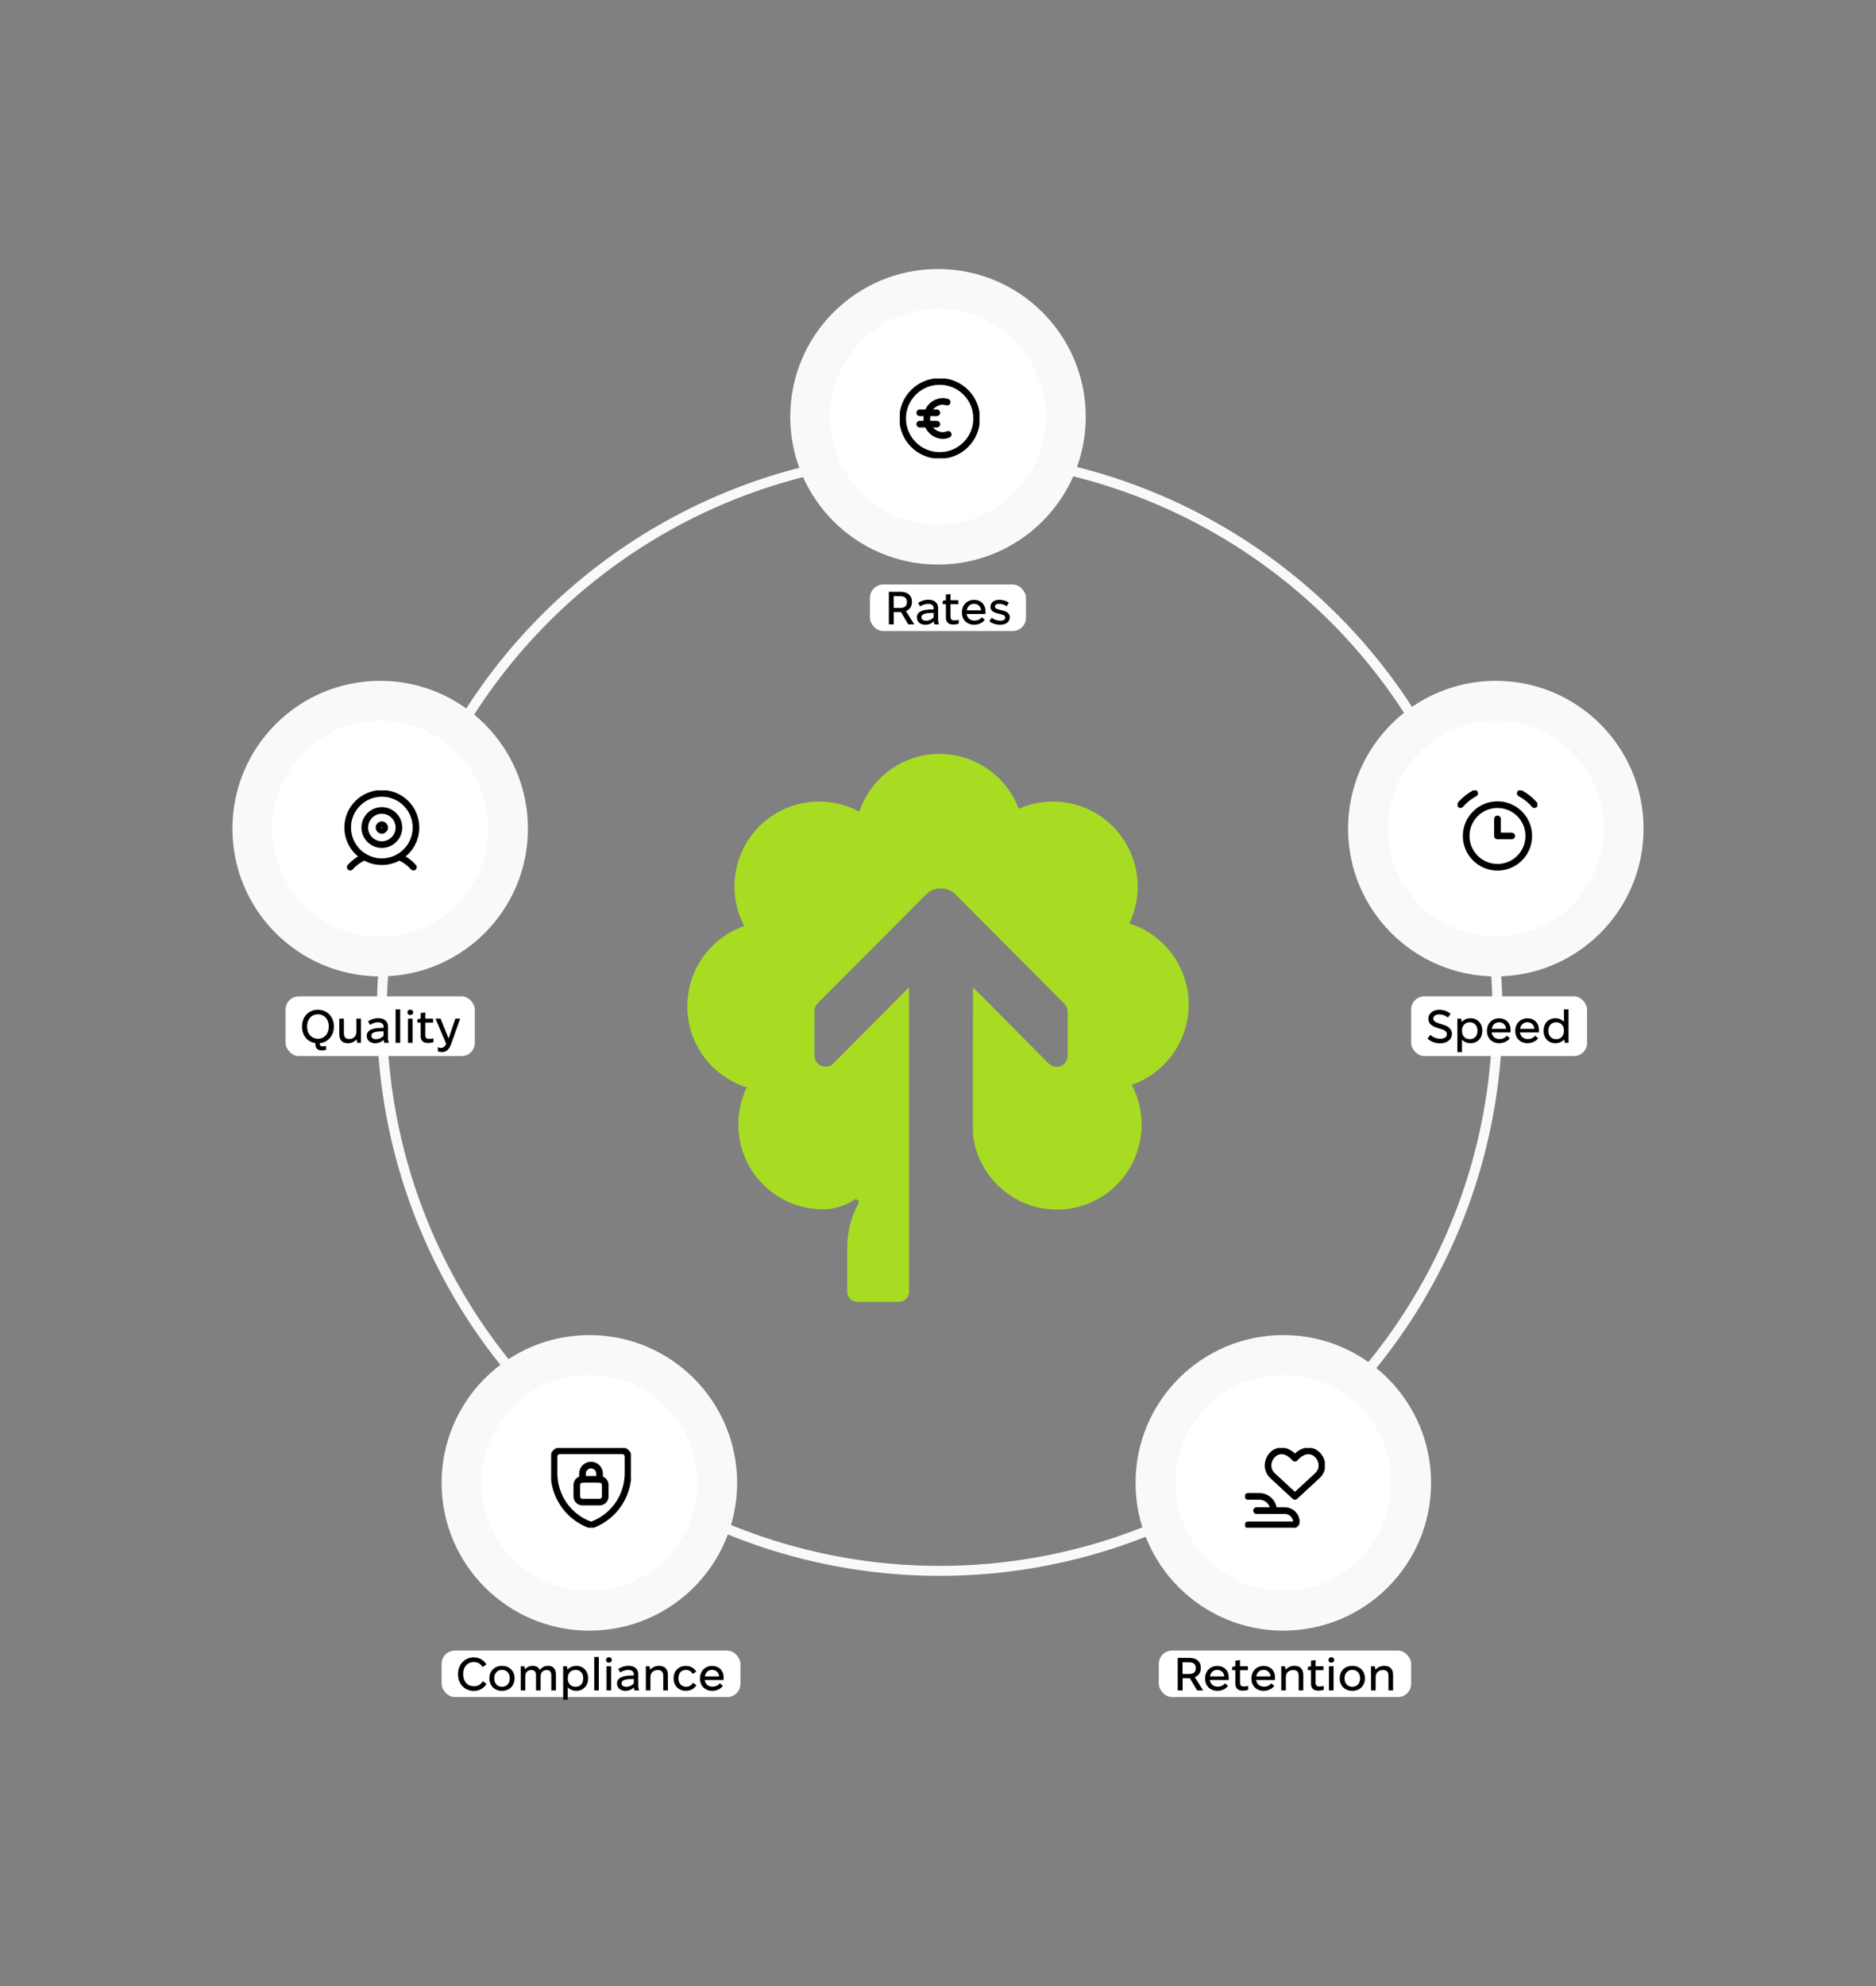
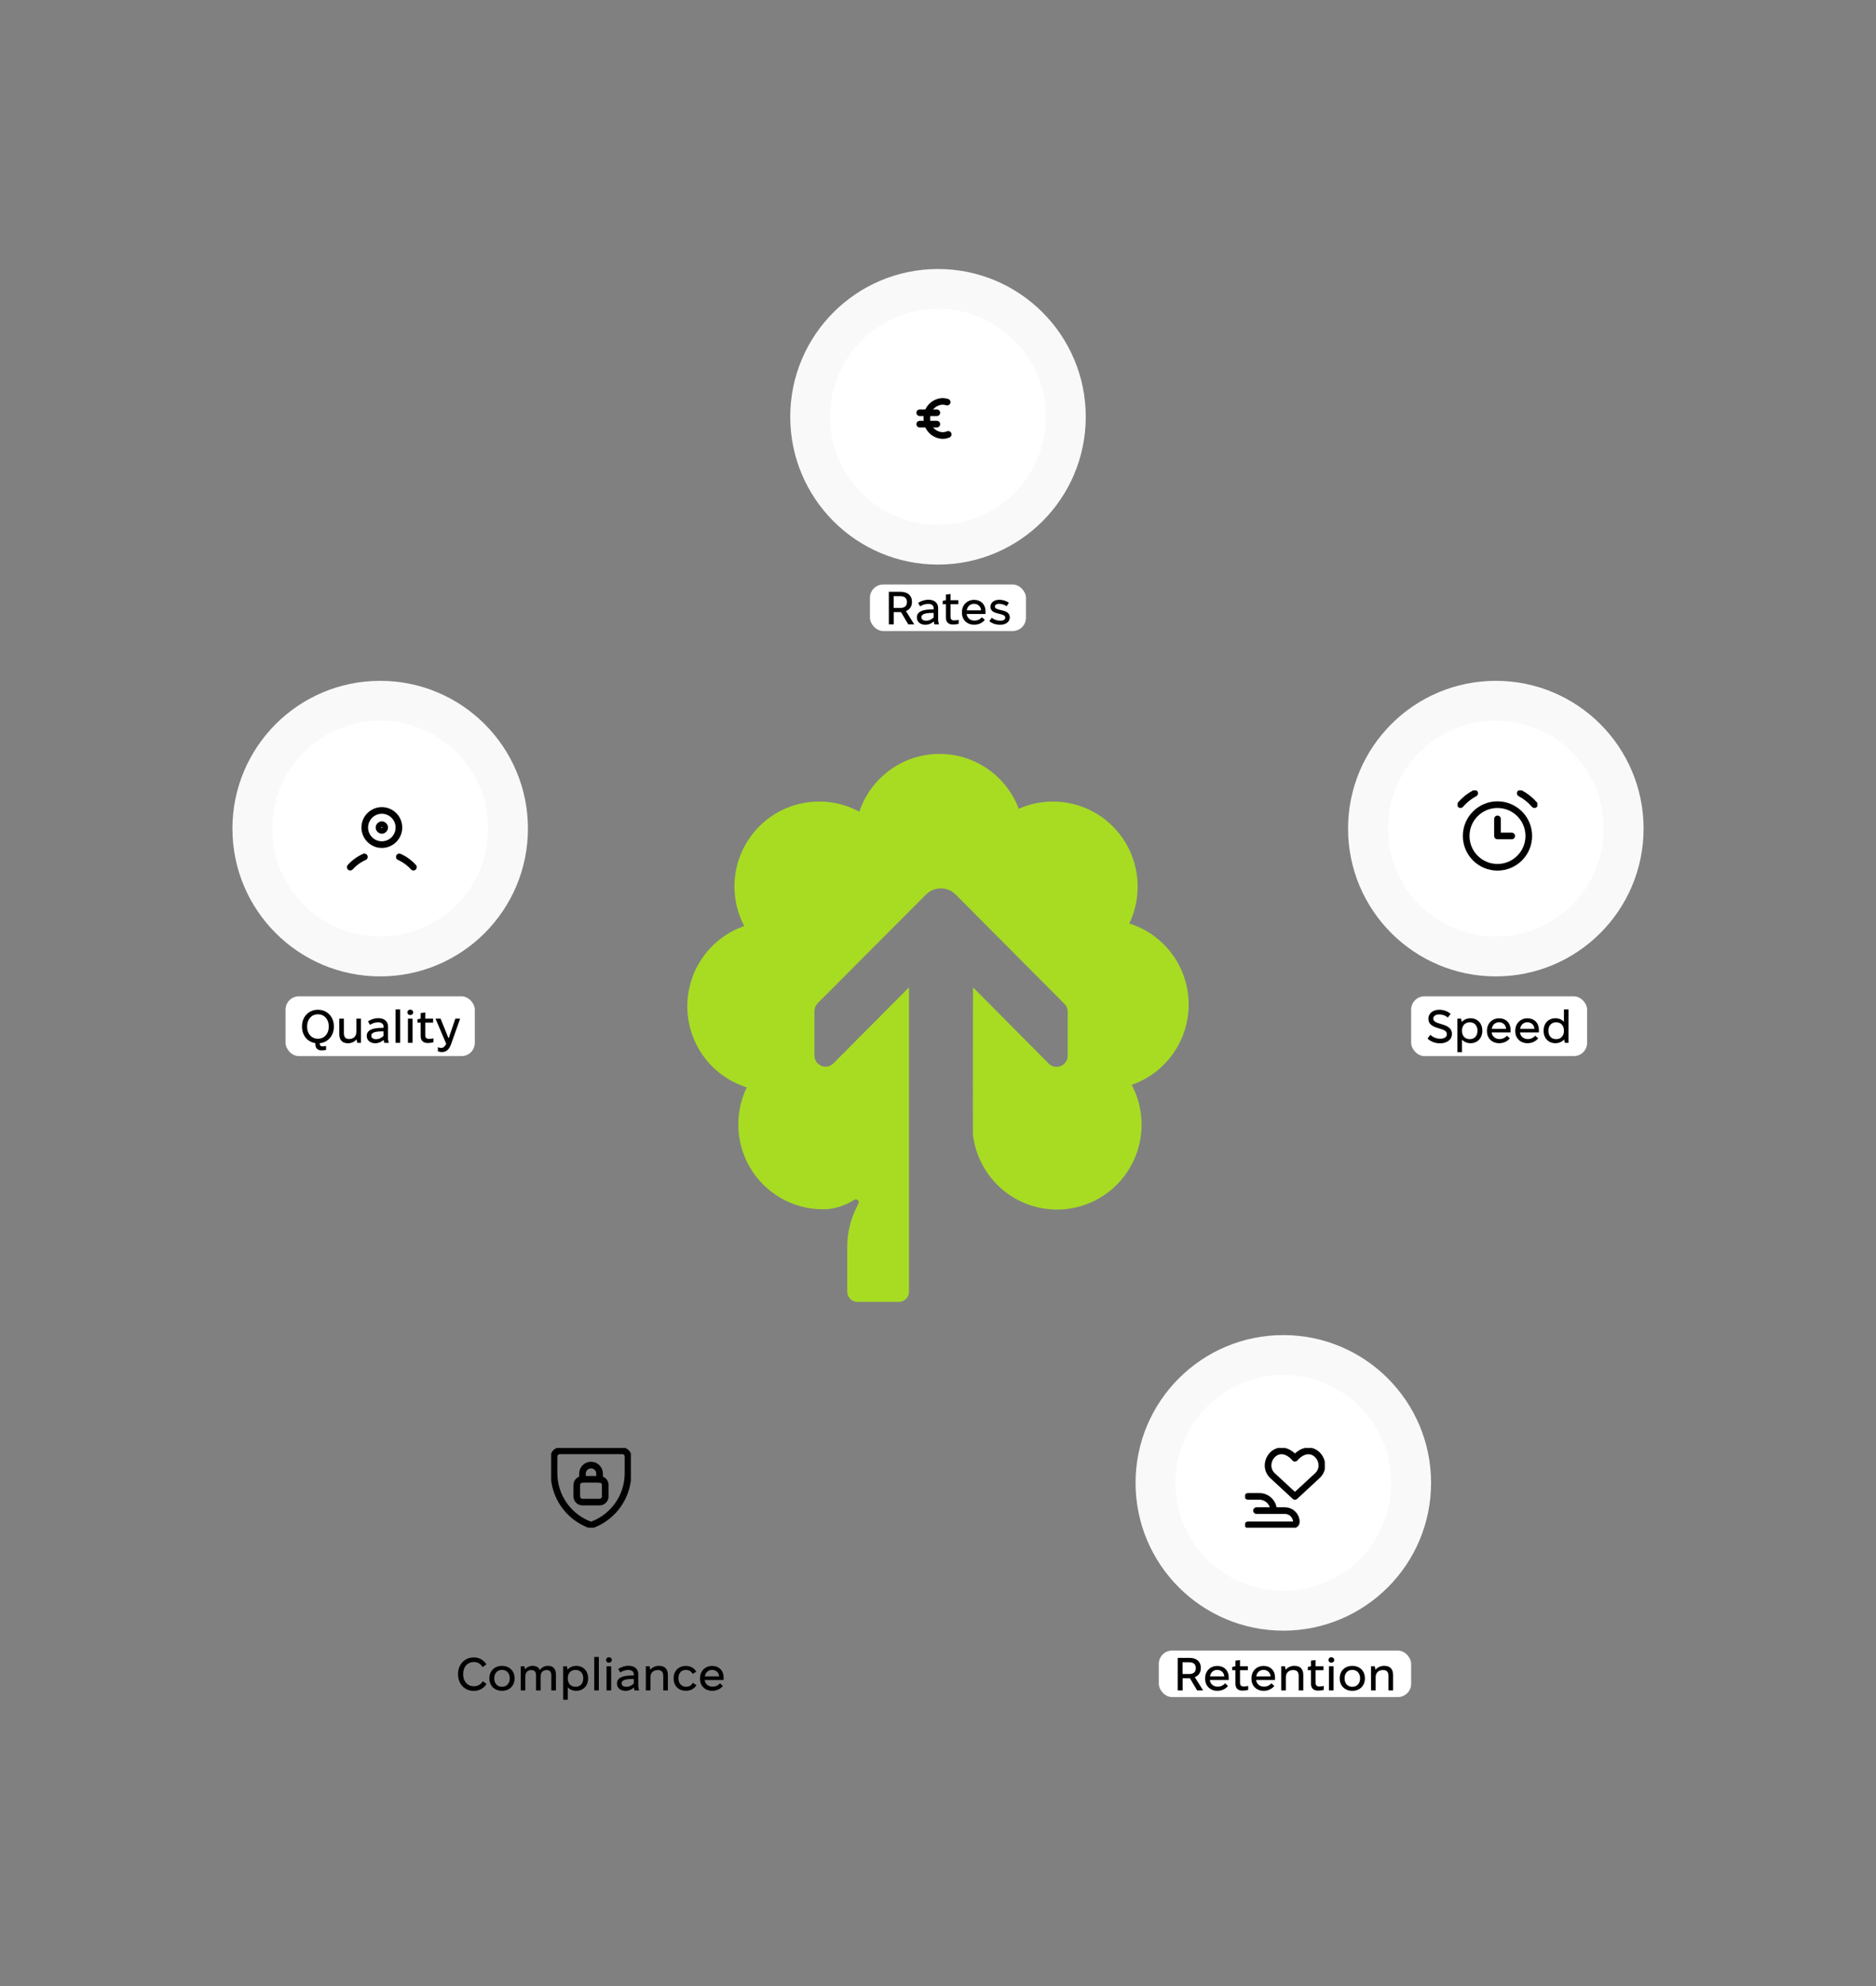
<svg xmlns="http://www.w3.org/2000/svg" width="565" height="598" viewBox="0 0 565 598" fill="none">
  <rect x="0" y="0" width="565" height="598" fill="#808080" stroke="none" />
-   <circle cx="283" cy="305" r="168" stroke="#F9F9F9" stroke-width="3" />
  <circle cx="282.5" cy="125.5" r="38.5" fill="white" stroke="#F9F9F9" stroke-width="12" />
  <g clip-path="url(#clip0_630_6197)">
    <path d="M285.572 130.8C285.029 131.027 284.446 131.144 283.857 131.143C282.551 131.085 281.32 130.511 280.436 129.547C279.552 128.583 279.087 127.307 279.143 126C279.087 124.693 279.552 123.418 280.436 122.454C281.32 121.489 282.551 120.915 283.857 120.857C284.335 120.86 284.809 120.936 285.263 121.08" stroke="#000001" stroke-width="2" stroke-linecap="round" stroke-linejoin="round" />
    <path d="M277 124.287H282.143" stroke="#000001" stroke-width="2" stroke-linecap="round" stroke-linejoin="round" />
    <path d="M277 127.715H282.143" stroke="#000001" stroke-width="2" stroke-linecap="round" stroke-linejoin="round" />
-     <path d="M283 137.143C289.154 137.143 294.143 132.154 294.143 126C294.143 119.846 289.154 114.857 283 114.857C276.846 114.857 271.857 119.846 271.857 126C271.857 132.154 276.846 137.143 283 137.143Z" stroke="#000001" stroke-width="2" stroke-linecap="round" stroke-linejoin="round" />
  </g>
  <circle cx="450.5" cy="249.5" r="38.5" fill="white" stroke="#F9F9F9" stroke-width="12" />
  <g clip-path="url(#clip1_630_6197)">
    <path d="M451 261.142C456.207 261.142 460.428 256.921 460.428 251.714C460.428 246.506 456.207 242.285 451 242.285C445.793 242.285 441.571 246.506 441.571 251.714C441.571 256.921 445.793 261.142 451 261.142Z" stroke="#000001" stroke-width="2" stroke-linecap="round" stroke-linejoin="round" />
    <path d="M439.857 242.286C441.061 240.888 442.515 239.725 444.143 238.857" stroke="#000001" stroke-width="2" stroke-linecap="round" stroke-linejoin="round" />
    <path d="M462.143 242.286C460.939 240.888 459.486 239.725 457.857 238.857" stroke="#000001" stroke-width="2" stroke-linecap="round" stroke-linejoin="round" />
    <path d="M451 246.572V251.715H455.286" stroke="#000001" stroke-width="2" stroke-linecap="round" stroke-linejoin="round" />
  </g>
  <circle cx="114.5" cy="249.5" r="38.5" fill="white" stroke="#F9F9F9" stroke-width="12" />
  <g clip-path="url(#clip2_630_6197)">
-     <path d="M115 259.462C120.68 259.462 125.285 254.857 125.285 249.176C125.285 243.496 120.68 238.891 115 238.891C109.319 238.891 104.714 243.496 104.714 249.176C104.714 254.857 109.319 259.462 115 259.462Z" stroke="#000001" stroke-width="2" stroke-linecap="round" stroke-linejoin="round" />
    <path d="M120.263 258.021C121.88 258.742 123.328 259.793 124.514 261.107" stroke="#000001" stroke-width="2" stroke-linecap="round" stroke-linejoin="round" />
    <path d="M105.485 261.107C106.672 259.793 108.12 258.742 109.737 258.021" stroke="#000001" stroke-width="2" stroke-linecap="round" stroke-linejoin="round" />
    <path d="M114.999 254.319C117.84 254.319 120.142 252.016 120.142 249.176C120.142 246.336 117.84 244.033 114.999 244.033C112.159 244.033 109.856 246.336 109.856 249.176C109.856 252.016 112.159 254.319 114.999 254.319Z" stroke="#000001" stroke-width="2" stroke-linecap="round" stroke-linejoin="round" />
    <path d="M115 250.033C115.473 250.033 115.857 249.649 115.857 249.176C115.857 248.702 115.473 248.318 115 248.318C114.526 248.318 114.143 248.702 114.143 249.176C114.143 249.649 114.526 250.033 115 250.033Z" stroke="#000001" stroke-width="2" stroke-linecap="round" stroke-linejoin="round" />
  </g>
  <circle cx="386.5" cy="446.5" r="38.5" fill="white" stroke="#F9F9F9" stroke-width="12" />
  <g clip-path="url(#clip3_630_6197)">
    <path d="M375.857 450.572H379.286C380.423 450.572 381.513 451.024 382.316 451.828C383.12 452.631 383.572 453.721 383.572 454.858" stroke="#000001" stroke-width="2" stroke-linecap="round" stroke-linejoin="round" />
    <path d="M378.429 454.857H387C387.91 454.857 388.782 455.219 389.425 455.862C390.068 456.505 390.429 457.377 390.429 458.286C390.429 458.513 390.339 458.731 390.178 458.892C390.017 459.053 389.799 459.143 389.572 459.143H375.857" stroke="#000001" stroke-width="2" stroke-linecap="round" stroke-linejoin="round" />
    <path d="M390 450.572L383.143 444.229C379.406 440.475 384.857 433.206 390 439.086C395.143 433.223 400.646 440.492 396.857 444.229L390 450.572Z" stroke="#000001" stroke-width="2" stroke-linecap="round" stroke-linejoin="round" />
  </g>
-   <circle cx="177.5" cy="446.5" r="38.5" fill="white" stroke="#F9F9F9" stroke-width="12" />
  <g clip-path="url(#clip4_630_6197)">
    <path d="M178.617 459.023C178.22 459.176 177.78 459.176 177.383 459.023V459.023C174.281 457.807 171.618 455.684 169.741 452.932C167.863 450.18 166.858 446.926 166.857 443.595V438.572C166.857 438.117 167.038 437.681 167.36 437.36C167.681 437.038 168.117 436.857 168.572 436.857H187.429C187.884 436.857 188.32 437.038 188.641 437.36C188.963 437.681 189.143 438.117 189.143 438.572V443.577C189.146 446.912 188.143 450.17 186.265 452.925C184.387 455.681 181.722 457.806 178.617 459.023V459.023Z" stroke="#000001" stroke-width="2" stroke-linecap="round" stroke-linejoin="round" />
    <path d="M180.572 445.43H175.429C174.482 445.43 173.715 446.197 173.715 447.144V450.573C173.715 451.519 174.482 452.287 175.429 452.287H180.572C181.519 452.287 182.286 451.519 182.286 450.573V447.144C182.286 446.197 181.519 445.43 180.572 445.43Z" stroke="#000001" stroke-width="2" stroke-linecap="round" stroke-linejoin="round" />
    <path d="M180.572 445.428V443.714C180.572 443.376 180.505 443.042 180.376 442.73C180.247 442.418 180.057 442.135 179.818 441.896C179.58 441.657 179.296 441.468 178.984 441.338C178.672 441.209 178.338 441.143 178 441.143C177.662 441.143 177.328 441.209 177.016 441.338C176.704 441.468 176.421 441.657 176.182 441.896C175.943 442.135 175.754 442.418 175.624 442.73C175.495 443.042 175.429 443.376 175.429 443.714V445.428" stroke="#000001" stroke-width="2" stroke-linecap="round" stroke-linejoin="round" />
  </g>
  <path d="M351.728 319.258C348.814 322.644 345.06 325.197 340.846 326.659C342.598 329.971 343.601 333.63 343.787 337.374C343.972 341.119 343.334 344.859 341.919 348.329C340.503 351.799 338.344 354.914 335.595 357.454C332.845 359.993 329.573 361.895 326.01 363.024C322.446 364.154 318.679 364.483 314.975 363.989C311.271 363.495 307.72 362.189 304.574 360.165C301.429 358.141 298.766 355.447 296.773 352.275C294.781 349.103 293.508 345.53 293.045 341.809C292.942 340.935 293.045 297.281 293.045 297.281L315.84 320.255C316.307 320.726 316.904 321.047 317.553 321.178C318.203 321.309 318.876 321.243 319.489 320.989C320.101 320.736 320.625 320.305 320.993 319.752C321.361 319.2 321.557 318.55 321.557 317.885V304.56C321.537 303.67 321.166 302.825 320.526 302.209L287.815 269.351C287.23 268.763 286.534 268.296 285.769 267.978C285.003 267.66 284.183 267.496 283.354 267.496C282.525 267.496 281.705 267.66 280.939 267.978C280.174 268.296 279.478 268.763 278.893 269.351L246.219 302.124C245.607 302.762 245.27 303.617 245.282 304.503V317.81C245.28 318.476 245.475 319.127 245.843 319.681C246.21 320.235 246.734 320.667 247.346 320.922C247.959 321.177 248.633 321.243 249.284 321.113C249.934 320.982 250.531 320.661 250.999 320.189L273.766 297.3V388.972C273.766 389.773 273.449 390.542 272.885 391.11C272.321 391.677 271.556 391.998 270.757 392H258.188C257.387 391.995 256.62 391.673 256.053 391.105C255.486 390.536 255.166 389.767 255.161 388.962V375.626C255.136 371.378 256.125 367.186 258.048 363.401C258.245 363.025 258.413 362.658 258.563 362.32C258.632 362.149 258.645 361.961 258.601 361.783C258.556 361.605 258.456 361.446 258.315 361.328C258.174 361.211 257.999 361.142 257.816 361.13C257.634 361.119 257.452 361.167 257.298 361.266C254.879 362.822 252.132 363.788 249.275 364.088C244.843 364.341 240.421 363.428 236.449 361.439C232.477 359.449 229.092 356.453 226.629 352.747C224.167 349.041 222.712 344.753 222.41 340.309C222.108 335.865 222.968 331.419 224.906 327.412C219.783 325.811 215.294 322.628 212.079 318.317C208.865 314.006 207.088 308.788 207.003 303.405C206.918 298.022 208.528 292.749 211.605 288.338C214.682 283.927 219.067 280.603 224.137 278.84C222.146 275.052 221.135 270.824 221.197 266.542C221.259 262.26 222.391 258.063 224.49 254.335C226.589 250.607 229.588 247.467 233.211 245.204C236.834 242.941 240.965 241.627 245.226 241.383C249.946 241.096 254.652 242.146 258.807 244.411C260.487 239.413 263.666 235.057 267.908 231.941C272.15 228.825 277.248 227.101 282.505 227.004C287.761 226.908 292.919 228.443 297.273 231.401C301.626 234.359 304.962 238.594 306.823 243.527C310.569 241.867 314.657 241.136 318.743 241.396C322.829 241.656 326.793 242.899 330.299 245.021C333.806 247.142 336.751 250.08 338.887 253.584C341.023 257.089 342.287 261.058 342.571 265.157C342.891 269.602 342.044 274.054 340.115 278.068C343.489 279.115 346.605 280.861 349.263 283.194C351.785 285.399 353.85 288.082 355.338 291.088C356.827 294.094 357.711 297.365 357.94 300.714C358.169 304.063 357.738 307.424 356.673 310.606C355.607 313.788 353.926 316.728 351.728 319.258Z" fill="#A7DC23" />
  <rect x="262" y="176" width="47" height="14" rx="4" fill="white" />
  <path d="M267.695 188V178.2H271.251C273.379 178.2 274.653 179.32 274.653 181.168V181.308C274.653 182.596 273.981 183.562 272.847 183.996L275.339 188H273.547L271.363 184.318H269.179V188H267.695ZM269.151 183.058H271.125C272.469 183.058 273.141 182.428 273.141 181.35V181.21C273.141 180.132 272.441 179.516 271.125 179.516H269.151V183.058ZM278.69 188.126C277.178 188.126 276.142 187.244 276.142 185.942V185.872C276.142 184.318 277.626 183.506 280.566 183.506H281.196V183.1C281.196 182.316 280.58 181.826 279.544 181.826H279.516C278.732 181.826 277.808 182.12 277.108 182.582L276.506 181.532C277.416 180.958 278.466 180.58 279.586 180.58H279.642C281.406 180.58 282.54 181.546 282.54 183.072V186.656C282.54 187.104 282.652 187.608 282.792 188H281.42C281.336 187.79 281.266 187.44 281.238 187.118C280.538 187.762 279.642 188.126 278.69 188.126ZM278.872 186.908C279.81 186.908 280.65 186.502 281.196 185.9V184.556H280.734C278.508 184.556 277.514 184.976 277.514 185.844V185.886C277.514 186.488 278.06 186.908 278.872 186.908ZM287.065 188.056C285.735 188.056 284.881 187.44 284.881 185.956V181.91H283.915V180.944C284.195 180.846 284.559 180.762 284.881 180.734V179.04L286.267 178.858V180.72H288.633V181.91H286.267V185.704C286.267 186.53 286.673 186.81 287.387 186.81C287.751 186.81 288.437 186.74 288.731 186.656V187.804C288.353 187.972 287.597 188.056 287.065 188.056ZM293.375 188.112C291.219 188.112 289.707 186.6 289.707 184.514V184.332C289.707 182.176 291.261 180.622 293.361 180.622H293.403C295.405 180.622 296.805 182.008 296.805 183.996V184.864H291.121C291.261 186.04 292.171 186.866 293.473 186.866H293.501C294.453 186.866 295.279 186.418 295.699 185.844L296.595 186.642C295.909 187.566 294.677 188.112 293.431 188.112H293.375ZM291.163 183.786H295.475C295.391 182.624 294.537 181.812 293.347 181.812H293.333C292.185 181.812 291.345 182.596 291.163 183.786ZM301.206 188.126C299.988 188.126 298.812 187.748 297.958 187.048L298.7 186.026C299.428 186.6 300.366 186.908 301.276 186.908C302.214 186.908 302.76 186.572 302.76 185.97C302.76 185.214 301.878 185.06 300.632 184.738C299.498 184.472 298.308 184.066 298.308 182.736C298.308 181.42 299.4 180.594 300.968 180.594C301.99 180.594 303.096 180.93 303.838 181.504L303.166 182.54C302.564 182.092 301.668 181.812 300.912 181.812C300.072 181.812 299.638 182.148 299.638 182.652C299.638 183.156 300.156 183.436 301.43 183.702C302.704 183.954 304.118 184.388 304.118 185.886C304.118 187.258 302.928 188.126 301.206 188.126Z" fill="black" />
-   <rect x="133" y="497" width="90" height="14" rx="4" fill="white" />
  <path d="M142.695 509.14C139.881 509.14 137.949 507.012 137.949 504.128V504.072C137.949 501.188 139.909 499.06 142.695 499.06H142.709C144.403 499.06 145.761 499.928 146.503 501.174L145.313 501.972C144.781 501.006 143.913 500.446 142.737 500.446C140.735 500.446 139.489 501.93 139.489 504.072V504.128C139.489 506.27 140.749 507.74 142.737 507.74C143.941 507.74 144.865 507.18 145.383 506.228L146.531 507.026C145.817 508.258 144.403 509.14 142.709 509.14H142.695ZM151.15 509.112C148.952 509.112 147.398 507.586 147.398 505.43V505.29C147.398 503.134 148.952 501.608 151.15 501.608H151.234C153.418 501.608 154.972 503.134 154.972 505.29V505.43C154.972 507.586 153.418 509.112 151.234 509.112H151.15ZM151.164 507.908H151.206C152.578 507.908 153.53 506.886 153.53 505.416V505.304C153.53 503.834 152.578 502.812 151.206 502.812H151.164C149.806 502.812 148.854 503.834 148.854 505.304V505.416C148.854 506.886 149.806 507.908 151.164 507.908ZM156.829 509V501.72H157.921C158.019 501.944 158.089 502.336 158.131 502.644C158.677 502 159.489 501.594 160.399 501.594H160.427C161.505 501.594 162.233 502.028 162.583 502.854C163.143 502.07 164.011 501.594 165.019 501.594H165.061C166.629 501.594 167.427 502.532 167.427 504.24V509H166.041V504.478C166.041 503.386 165.607 502.868 164.655 502.868H164.627C163.563 502.868 162.821 503.526 162.821 504.8V509H161.435V504.478C161.435 503.386 161.001 502.868 160.021 502.868H159.993C158.943 502.868 158.215 503.526 158.215 504.8V509H156.829ZM169.612 511.8V501.72H170.704C170.802 501.972 170.9 502.42 170.928 502.742C171.544 502.028 172.468 501.608 173.546 501.608H173.602C175.632 501.608 177.116 503.12 177.116 505.29V505.43C177.116 507.6 175.632 509.112 173.602 509.112H173.546C172.51 509.112 171.614 508.72 170.998 508.048V511.8H169.612ZM173.294 507.894H173.378C174.75 507.894 175.66 506.914 175.66 505.416V505.304C175.66 503.806 174.75 502.826 173.378 502.826H173.294C171.922 502.826 170.998 503.806 170.998 505.304V505.416C170.998 506.914 171.922 507.894 173.294 507.894ZM178.963 509V498.92H180.349V509H178.963ZM183.382 500.642C182.878 500.642 182.528 500.306 182.528 499.83C182.528 499.354 182.892 499.004 183.382 499.004C183.886 499.004 184.264 499.354 184.264 499.83C184.264 500.306 183.886 500.642 183.382 500.642ZM182.682 509V501.72H184.068V509H182.682ZM188.376 509.126C186.864 509.126 185.828 508.244 185.828 506.942V506.872C185.828 505.318 187.312 504.506 190.252 504.506H190.882V504.1C190.882 503.316 190.266 502.826 189.23 502.826H189.202C188.418 502.826 187.494 503.12 186.794 503.582L186.192 502.532C187.102 501.958 188.152 501.58 189.272 501.58H189.328C191.092 501.58 192.226 502.546 192.226 504.072V507.656C192.226 508.104 192.338 508.608 192.478 509H191.106C191.022 508.79 190.952 508.44 190.924 508.118C190.224 508.762 189.328 509.126 188.376 509.126ZM188.558 507.908C189.496 507.908 190.336 507.502 190.882 506.9V505.556H190.42C188.194 505.556 187.2 505.976 187.2 506.844V506.886C187.2 507.488 187.746 507.908 188.558 507.908ZM194.508 509V501.72H195.6C195.712 502 195.796 502.462 195.824 502.784C196.468 502.014 197.434 501.594 198.456 501.594H198.498C200.248 501.594 201.144 502.588 201.144 504.352V509H199.758V504.618C199.758 503.498 199.282 502.868 198.134 502.868H198.064C196.776 502.868 195.894 503.694 195.894 504.982V509H194.508ZM206.547 509.098C204.377 509.098 202.879 507.6 202.879 505.43V505.276C202.879 503.12 204.419 501.622 206.519 501.622H206.603C208.031 501.622 209.095 502.322 209.697 503.358L208.619 504.03C208.213 503.274 207.527 502.826 206.589 502.826H206.561C205.189 502.826 204.335 503.764 204.335 505.304V505.416C204.335 506.914 205.287 507.894 206.645 507.894H206.687C207.653 507.894 208.311 507.376 208.689 506.704L209.739 507.418C209.123 508.44 208.059 509.098 206.645 509.098H206.547ZM214.49 509.112C212.334 509.112 210.822 507.6 210.822 505.514V505.332C210.822 503.176 212.376 501.622 214.476 501.622H214.518C216.52 501.622 217.92 503.008 217.92 504.996V505.864H212.236C212.376 507.04 213.286 507.866 214.588 507.866H214.616C215.568 507.866 216.394 507.418 216.814 506.844L217.71 507.642C217.024 508.566 215.792 509.112 214.546 509.112H214.49ZM212.278 504.786H216.59C216.506 503.624 215.652 502.812 214.462 502.812H214.448C213.3 502.812 212.46 503.596 212.278 504.786Z" fill="black" />
  <rect x="86" y="300" width="57" height="18" rx="4" fill="white" />
  <path d="M98.203 314.938V316.128C97.825 316.226 97.293 316.282 96.915 316.282C95.613 316.282 94.969 315.624 94.969 314.294V314.084C92.589 313.748 90.951 311.746 90.951 309.142V309.058C90.951 306.188 92.939 304.046 95.725 304.046H95.781C98.553 304.046 100.555 306.174 100.555 309.058V309.142C100.555 311.83 98.805 313.86 96.299 314.112V314.28C96.327 314.826 96.607 315.078 97.139 315.078C97.419 315.078 97.909 315.008 98.203 314.938ZM92.491 309.142C92.491 311.284 93.821 312.768 95.725 312.768H95.781C97.685 312.768 99.015 311.284 99.015 309.142V309.058C99.015 306.916 97.699 305.418 95.781 305.418H95.725C93.821 305.418 92.491 306.916 92.491 309.058V309.142ZM104.775 314.126C103.067 314.126 102.185 313.146 102.185 311.382V306.72H103.571V311.116C103.571 312.222 104.047 312.852 105.139 312.852H105.181C106.441 312.852 107.323 312.04 107.323 310.724V306.72H108.709V314H107.617C107.505 313.734 107.421 313.272 107.393 312.95C106.777 313.678 105.867 314.126 104.817 314.126H104.775ZM113.008 314.126C111.496 314.126 110.46 313.244 110.46 311.942V311.872C110.46 310.318 111.944 309.506 114.884 309.506H115.514V309.1C115.514 308.316 114.898 307.826 113.862 307.826H113.834C113.05 307.826 112.126 308.12 111.426 308.582L110.824 307.532C111.734 306.958 112.784 306.58 113.904 306.58H113.96C115.724 306.58 116.858 307.546 116.858 309.072V312.656C116.858 313.104 116.97 313.608 117.11 314H115.738C115.654 313.79 115.584 313.44 115.556 313.118C114.856 313.762 113.96 314.126 113.008 314.126ZM113.19 312.908C114.128 312.908 114.968 312.502 115.514 311.9V310.556H115.052C112.826 310.556 111.832 310.976 111.832 311.844V311.886C111.832 312.488 112.378 312.908 113.19 312.908ZM119.141 314V303.92H120.527V314H119.141ZM123.56 305.642C123.056 305.642 122.706 305.306 122.706 304.83C122.706 304.354 123.07 304.004 123.56 304.004C124.064 304.004 124.442 304.354 124.442 304.83C124.442 305.306 124.064 305.642 123.56 305.642ZM122.86 314V306.72H124.246V314H122.86ZM128.875 314.056C127.545 314.056 126.691 313.44 126.691 311.956V307.91H125.725V306.944C126.005 306.846 126.369 306.762 126.691 306.734V305.04L128.077 304.858V306.72H130.443V307.91H128.077V311.704C128.077 312.53 128.483 312.81 129.197 312.81C129.561 312.81 130.247 312.74 130.541 312.656V313.804C130.163 313.972 129.407 314.056 128.875 314.056ZM133.094 316.786C132.758 316.786 132.254 316.73 131.876 316.52V315.302C132.226 315.456 132.52 315.54 132.828 315.54C133.514 315.54 134.018 315.064 134.396 314.322L131.162 306.72H132.688L135.054 312.558H135.152L137.14 306.72H138.582L135.866 314.364C135.404 315.652 134.676 316.786 133.094 316.786Z" fill="black" />
  <rect x="425" y="300" width="53" height="18" rx="4" fill="white" />
  <path d="M433.71 314.154C432.352 314.154 430.938 313.692 429.944 312.726L430.784 311.578C431.554 312.376 432.702 312.768 433.794 312.768C434.998 312.768 435.768 312.25 435.768 311.396C435.768 310.346 434.634 310.024 433.402 309.66C431.876 309.212 430.196 308.638 430.196 306.762C430.196 304.956 431.764 304.046 433.458 304.046C434.802 304.046 436.048 304.508 436.888 305.292L436.034 306.412C435.39 305.768 434.354 305.446 433.458 305.446C432.352 305.446 431.666 305.95 431.666 306.72C431.666 307.63 432.716 307.966 433.962 308.33C435.53 308.792 437.28 309.38 437.28 311.298C437.28 313.174 435.628 314.154 433.71 314.154ZM438.928 316.8V306.72H440.02C440.118 306.972 440.216 307.42 440.244 307.742C440.86 307.028 441.784 306.608 442.862 306.608H442.918C444.948 306.608 446.432 308.12 446.432 310.29V310.43C446.432 312.6 444.948 314.112 442.918 314.112H442.862C441.826 314.112 440.93 313.72 440.314 313.048V316.8H438.928ZM442.61 312.894H442.694C444.066 312.894 444.976 311.914 444.976 310.416V310.304C444.976 308.806 444.066 307.826 442.694 307.826H442.61C441.238 307.826 440.314 308.806 440.314 310.304V310.416C440.314 311.914 441.238 312.894 442.61 312.894ZM451.5 314.112C449.344 314.112 447.832 312.6 447.832 310.514V310.332C447.832 308.176 449.386 306.622 451.486 306.622H451.528C453.53 306.622 454.93 308.008 454.93 309.996V310.864H449.246C449.386 312.04 450.296 312.866 451.598 312.866H451.626C452.578 312.866 453.404 312.418 453.824 311.844L454.72 312.642C454.034 313.566 452.802 314.112 451.556 314.112H451.5ZM449.288 309.786H453.6C453.516 308.624 452.662 307.812 451.472 307.812H451.458C450.31 307.812 449.47 308.596 449.288 309.786ZM460.031 314.112C457.875 314.112 456.363 312.6 456.363 310.514V310.332C456.363 308.176 457.917 306.622 460.017 306.622H460.059C462.061 306.622 463.461 308.008 463.461 309.996V310.864H457.777C457.917 312.04 458.827 312.866 460.129 312.866H460.157C461.109 312.866 461.935 312.418 462.355 311.844L463.251 312.642C462.565 313.566 461.333 314.112 460.087 314.112H460.031ZM457.819 309.786H462.131C462.047 308.624 461.193 307.812 460.003 307.812H459.989C458.841 307.812 458.001 308.596 457.819 309.786ZM468.408 314.112C466.364 314.112 464.894 312.6 464.894 310.43V310.29C464.894 308.12 466.364 306.608 468.408 306.608H468.464C469.5 306.608 470.396 307 471.012 307.672V303.92H472.398V314H471.306C471.208 313.748 471.11 313.3 471.082 312.978C470.452 313.692 469.528 314.112 468.464 314.112H468.408ZM468.632 312.894H468.716C470.088 312.894 471.012 311.914 471.012 310.416V310.304C471.012 308.806 470.088 307.826 468.716 307.826H468.632C467.26 307.826 466.336 308.806 466.336 310.304V310.416C466.336 311.914 467.26 312.894 468.632 312.894Z" fill="black" />
  <rect x="349" y="497" width="76" height="14" rx="4" fill="white" />
  <path d="M354.696 509V499.2H358.252C360.38 499.2 361.654 500.32 361.654 502.168V502.308C361.654 503.596 360.982 504.562 359.848 504.996L362.34 509H360.548L358.364 505.318H356.18V509H354.696ZM356.152 504.058H358.126C359.47 504.058 360.142 503.428 360.142 502.35V502.21C360.142 501.132 359.442 500.516 358.126 500.516H356.152V504.058ZM366.622 509.112C364.466 509.112 362.954 507.6 362.954 505.514V505.332C362.954 503.176 364.508 501.622 366.608 501.622H366.65C368.652 501.622 370.052 503.008 370.052 504.996V505.864H364.368C364.508 507.04 365.418 507.866 366.72 507.866H366.748C367.7 507.866 368.526 507.418 368.946 506.844L369.842 507.642C369.156 508.566 367.924 509.112 366.678 509.112H366.622ZM364.41 504.786H368.722C368.638 503.624 367.784 502.812 366.594 502.812H366.58C365.432 502.812 364.592 503.596 364.41 504.786ZM374.257 509.056C372.927 509.056 372.073 508.44 372.073 506.956V502.91H371.107V501.944C371.387 501.846 371.751 501.762 372.073 501.734V500.04L373.459 499.858V501.72H375.825V502.91H373.459V506.704C373.459 507.53 373.865 507.81 374.579 507.81C374.943 507.81 375.629 507.74 375.923 507.656V508.804C375.545 508.972 374.789 509.056 374.257 509.056ZM380.567 509.112C378.411 509.112 376.899 507.6 376.899 505.514V505.332C376.899 503.176 378.453 501.622 380.553 501.622H380.595C382.597 501.622 383.997 503.008 383.997 504.996V505.864H378.313C378.453 507.04 379.363 507.866 380.665 507.866H380.693C381.645 507.866 382.471 507.418 382.891 506.844L383.787 507.642C383.101 508.566 381.869 509.112 380.623 509.112H380.567ZM378.355 504.786H382.667C382.583 503.624 381.729 502.812 380.539 502.812H380.525C379.377 502.812 378.537 503.596 378.355 504.786ZM385.878 509V501.72H386.97C387.082 502 387.166 502.462 387.194 502.784C387.838 502.014 388.804 501.594 389.826 501.594H389.868C391.618 501.594 392.514 502.588 392.514 504.352V509H391.128V504.618C391.128 503.498 390.652 502.868 389.504 502.868H389.434C388.146 502.868 387.264 503.694 387.264 504.982V509H385.878ZM397.021 509.056C395.691 509.056 394.837 508.44 394.837 506.956V502.91H393.871V501.944C394.151 501.846 394.515 501.762 394.837 501.734V500.04L396.223 499.858V501.72H398.589V502.91H396.223V506.704C396.223 507.53 396.629 507.81 397.343 507.81C397.707 507.81 398.393 507.74 398.687 507.656V508.804C398.309 508.972 397.553 509.056 397.021 509.056ZM400.948 500.642C400.444 500.642 400.094 500.306 400.094 499.83C400.094 499.354 400.458 499.004 400.948 499.004C401.452 499.004 401.83 499.354 401.83 499.83C401.83 500.306 401.452 500.642 400.948 500.642ZM400.248 509V501.72H401.634V509H400.248ZM407.243 509.112C405.045 509.112 403.491 507.586 403.491 505.43V505.29C403.491 503.134 405.045 501.608 407.243 501.608H407.327C409.511 501.608 411.065 503.134 411.065 505.29V505.43C411.065 507.586 409.511 509.112 407.327 509.112H407.243ZM407.257 507.908H407.299C408.671 507.908 409.623 506.886 409.623 505.416V505.304C409.623 503.834 408.671 502.812 407.299 502.812H407.257C405.899 502.812 404.947 503.834 404.947 505.304V505.416C404.947 506.886 405.899 507.908 407.257 507.908ZM412.921 509V501.72H414.013C414.125 502 414.209 502.462 414.237 502.784C414.881 502.014 415.847 501.594 416.869 501.594H416.911C418.661 501.594 419.557 502.588 419.557 504.352V509H418.171V504.618C418.171 503.498 417.695 502.868 416.547 502.868H416.477C415.189 502.868 414.307 503.694 414.307 504.982V509H412.921Z" fill="black" />
  <defs>
    <clipPath id="clip0_630_6197">
      <rect width="24" height="24" fill="white" transform="translate(271 114)" />
    </clipPath>
    <clipPath id="clip1_630_6197">
      <rect width="24" height="24" fill="white" transform="translate(439 238)" />
    </clipPath>
    <clipPath id="clip2_630_6197">
      <rect width="24" height="24" fill="white" transform="translate(103 238)" />
    </clipPath>
    <clipPath id="clip3_630_6197">
      <rect width="24" height="24" fill="white" transform="translate(375 436)" />
    </clipPath>
    <clipPath id="clip4_630_6197">
      <rect width="24" height="24" fill="white" transform="translate(166 436)" />
    </clipPath>
  </defs>
</svg>